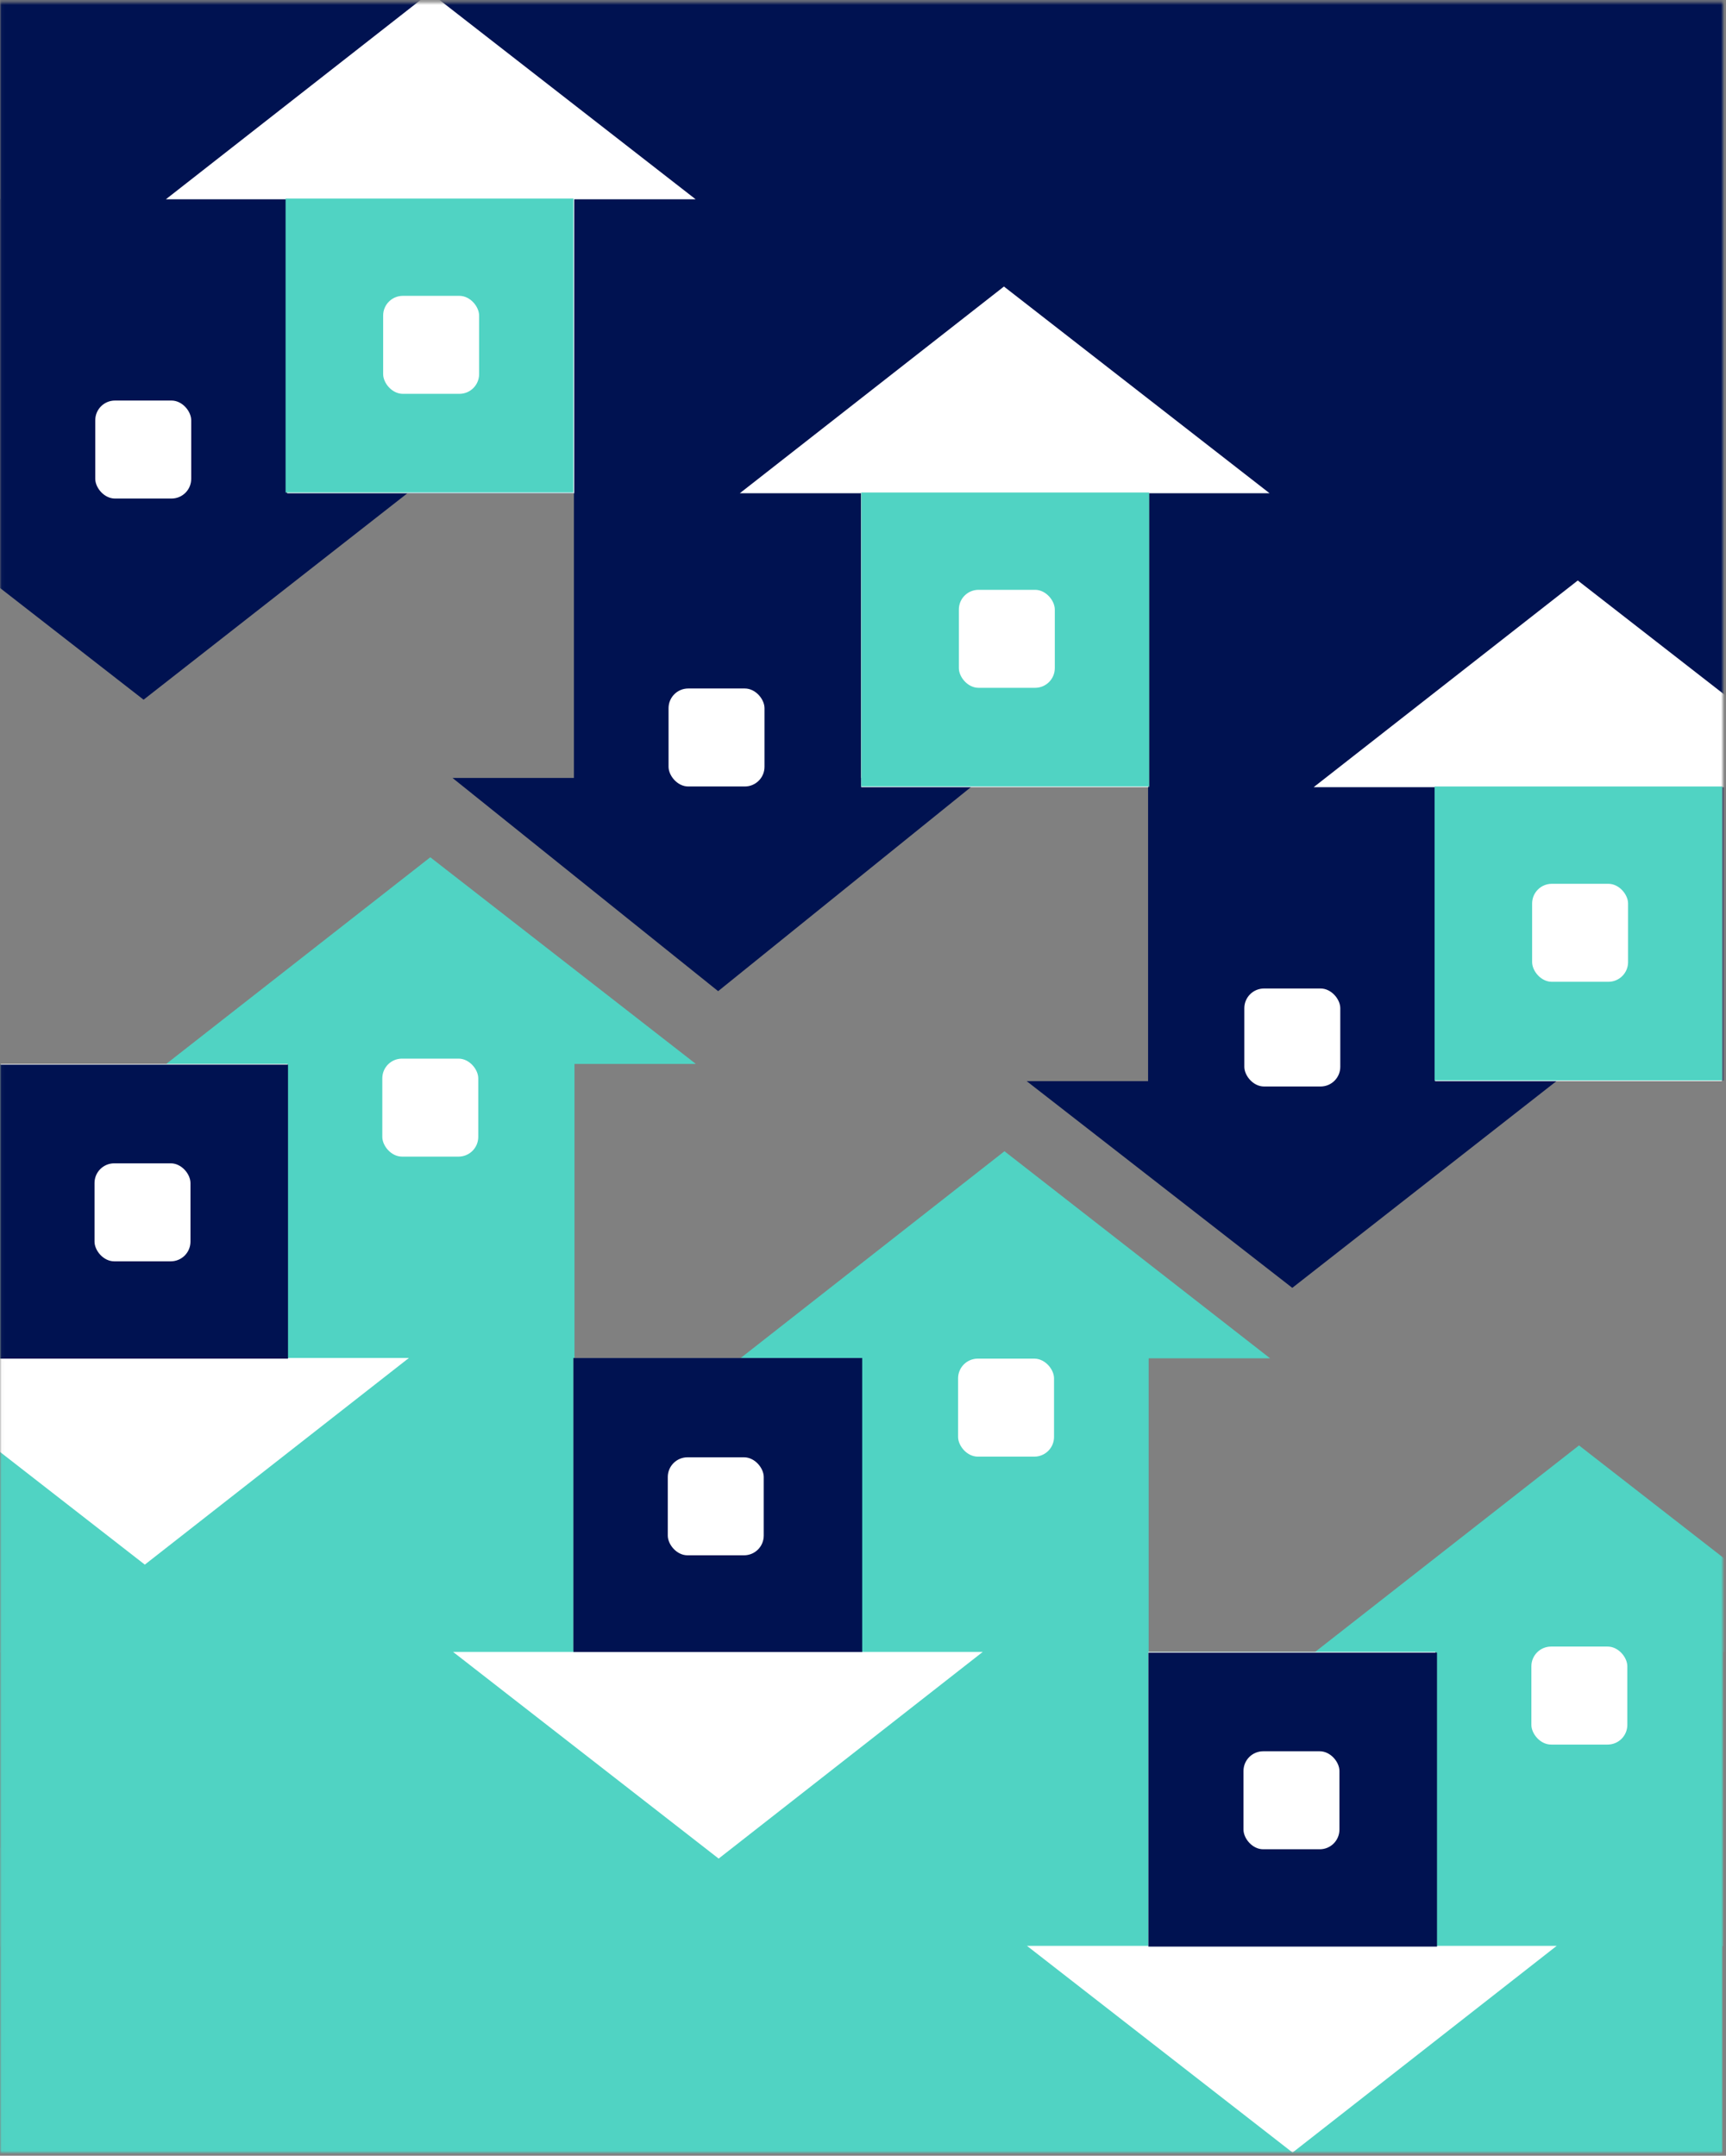
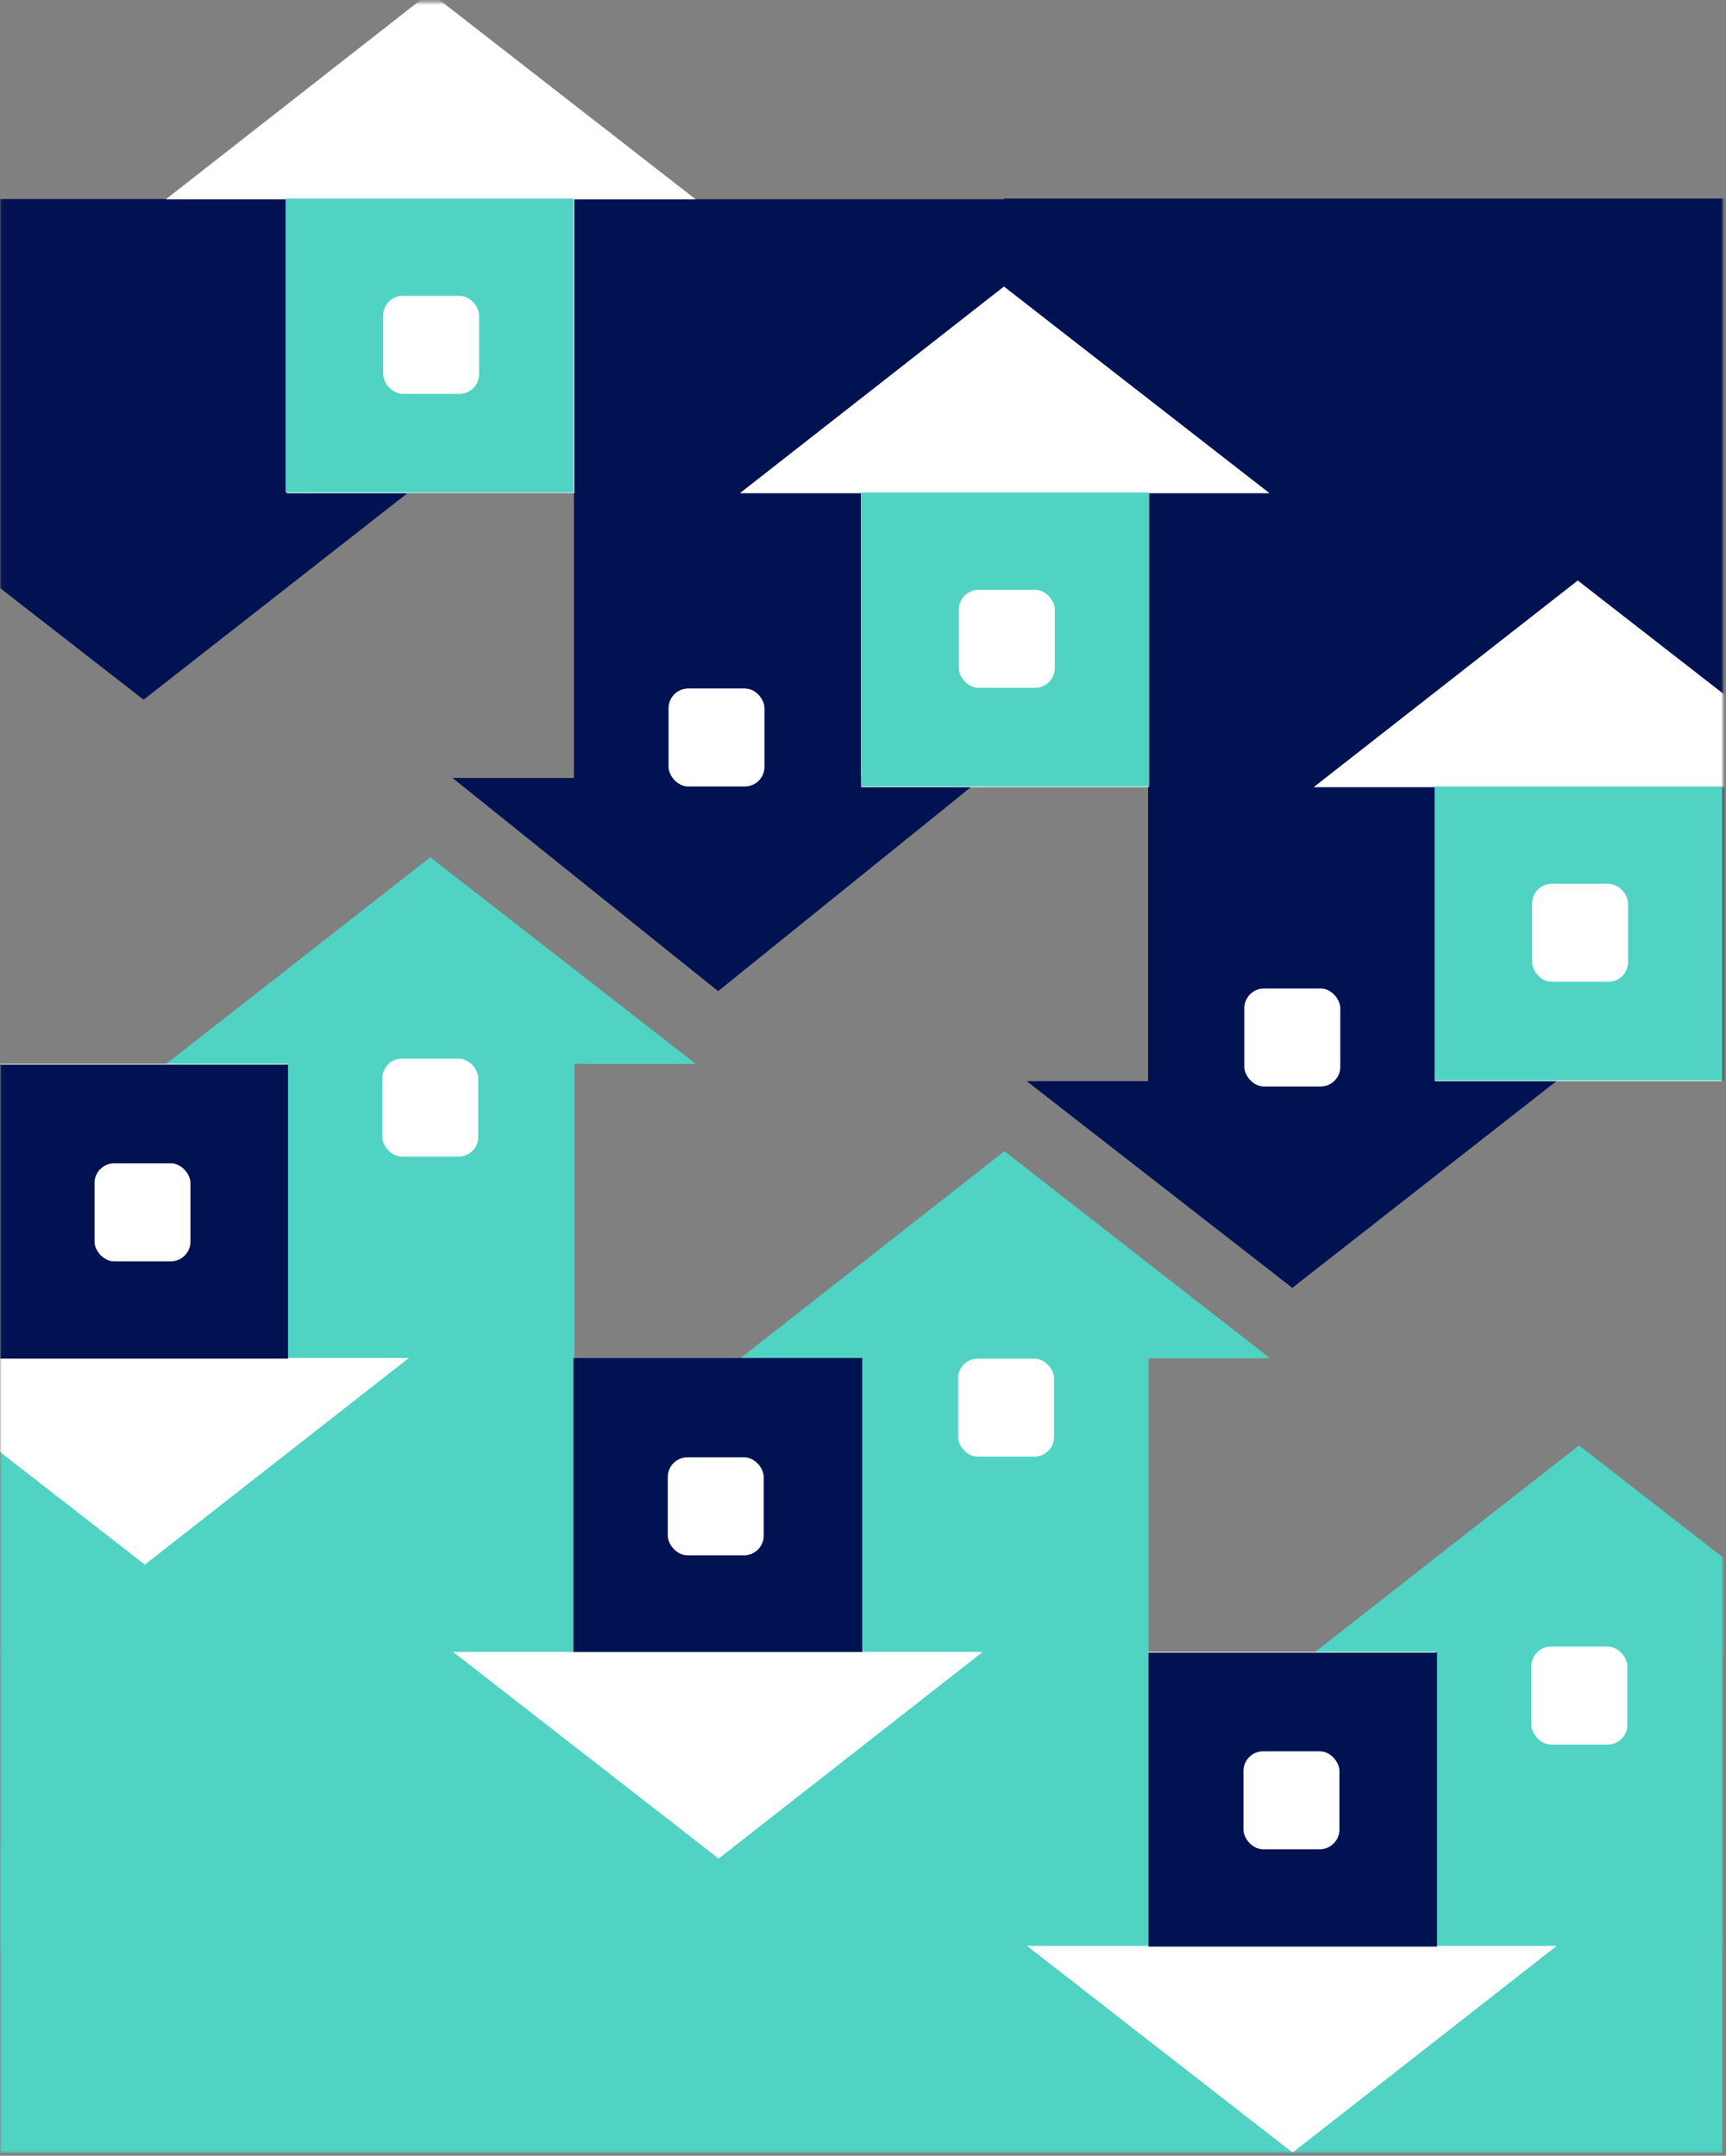
<svg xmlns="http://www.w3.org/2000/svg" width="526" height="657" viewBox="0 0 526 657" fill="none">
  <rect x="0" y="0" width="526" height="657" fill="#808080" stroke="none" />
  <mask id="mask0_4313_57" style="mask-type:alpha" maskUnits="userSpaceOnUse" x="0" y="0" width="526" height="657">
    <rect x="0.047" y="0.68" width="524.984" height="655.348" fill="#D9D9D9" />
  </mask>
  <g mask="url(#mask0_4313_57)">
    <path d="M0.047 324.475L174.752 324.475L174.752 503.664L0.047 503.664L0.047 324.475Z" fill="#50D3C3" />
    <path d="M0.047 502.998L218.983 502.998L218.983 593.261L0.047 593.261L0.047 502.998Z" fill="#50D3C3" />
    <path d="M218.797 503.441L430.68 503.441L430.68 593.032L218.797 593.033L218.797 503.441Z" fill="#50D3C3" />
    <path d="M0.047 563.178L524.914 563.178L524.914 656.455L0.047 656.455L0.047 563.178Z" fill="#50D3C3" />
    <path fill-rule="evenodd" clip-rule="evenodd" d="M387.052 413.962L306.109 350.859L225.617 413.962L262.613 413.962L262.613 503.709L350.057 503.709L350.057 413.962L387.052 413.962Z" fill="#50D3C3" />
    <path fill-rule="evenodd" clip-rule="evenodd" d="M212.076 324.261L131.133 261.268L50.641 324.261L87.636 324.261L87.636 413.852L175.08 413.852L175.08 324.261L212.076 324.261Z" fill="#50D3C3" />
    <path fill-rule="evenodd" clip-rule="evenodd" d="M562.146 503.509L481.203 440.516L400.711 503.509L437.706 503.509L437.707 593.101L525.151 593.1L525.151 503.509L562.146 503.509Z" fill="#50D3C3" />
    <path fill-rule="evenodd" clip-rule="evenodd" d="M-36.81 413.854L44.133 476.848L124.625 413.854L87.629 413.854L87.629 324.263L0.185 324.263L0.185 413.854L-36.81 413.854Z" fill="white" />
    <path fill-rule="evenodd" clip-rule="evenodd" d="M138.065 503.444L219.008 566.438L299.5 503.444L262.504 503.444L262.504 413.853L175.06 413.853L175.06 503.444L138.065 503.444Z" fill="white" />
    <path fill-rule="evenodd" clip-rule="evenodd" d="M312.971 593.034L393.914 656.027L474.406 593.034L437.411 593.034L437.411 503.442L349.967 503.442L349.967 593.034L312.971 593.034Z" fill="white" />
    <rect x="174.766" y="413.875" width="87.983" height="89.595" fill="#001251" />
    <rect x="203.508" y="444.141" width="29.242" height="29.865" rx="6" fill="white" />
    <rect x="291.977" y="414.07" width="29.242" height="29.865" rx="6" fill="white" />
    <rect x="466.688" y="501.824" width="29.242" height="29.865" rx="6" fill="white" />
    <rect x="116.508" y="322.635" width="29.242" height="29.865" rx="6" fill="white" />
    <rect x="0.047" y="324.475" width="87.725" height="89.595" fill="#001251" />
    <rect x="28.805" y="354.545" width="29.242" height="29.865" rx="6" fill="white" />
    <rect x="349.977" y="503.666" width="87.951" height="89.595" fill="#001251" />
    <rect x="378.953" y="533.734" width="29.242" height="29.865" rx="6" fill="white" />
    <path d="M561.781 329.289L350.209 329.289L350.209 144.463L561.781 144.463L561.781 329.289Z" fill="#001251" />
    <path d="M561.781 150.098L305.978 150.098L305.978 60.503L561.781 60.503L561.781 150.098Z" fill="#001251" />
    <path d="M306.164 150.322L94.281 150.322L94.281 60.731L306.164 60.731L306.164 150.322Z" fill="#001251" />
-     <path d="M561.781 90.574L0.046 90.574L0.046 -2.703L561.781 -2.703L561.781 90.574Z" fill="#001251" />
    <path fill-rule="evenodd" clip-rule="evenodd" d="M137.909 237.099L218.852 302.074L299.344 237.099L262.348 237.099L262.348 144.69L174.904 144.69L174.904 237.099L137.909 237.099Z" fill="#001251" />
    <path fill-rule="evenodd" clip-rule="evenodd" d="M312.885 329.502L393.828 392.496L474.32 329.502L437.325 329.502L437.325 239.911L349.881 239.911L349.881 329.502L312.885 329.502Z" fill="#001251" />
    <path fill-rule="evenodd" clip-rule="evenodd" d="M-37.185 150.254L43.758 213.248L124.25 150.254L87.254 150.254L87.254 60.663L-0.19 60.663L-0.19 150.254L-37.185 150.254Z" fill="#001251" />
    <path fill-rule="evenodd" clip-rule="evenodd" d="M561.771 239.91L480.828 176.916L400.336 239.91L437.331 239.91L437.331 329.501L524.776 329.501L524.776 239.91L561.771 239.91Z" fill="white" />
    <path fill-rule="evenodd" clip-rule="evenodd" d="M386.896 150.32L305.953 87.326L225.461 150.32L262.456 150.32L262.456 239.911L349.901 239.911L349.901 150.32L386.896 150.32Z" fill="white" />
    <path fill-rule="evenodd" clip-rule="evenodd" d="M211.99 60.73L131.047 -2.264L50.555 60.73L87.55 60.73L87.55 150.321L174.994 150.321L174.994 60.73L211.99 60.73Z" fill="white" />
    <rect x="350.195" y="239.693" width="87.725" height="89.595" transform="rotate(180 350.195 239.693)" fill="#50D3C3" />
    <rect x="321.453" y="209.623" width="29.242" height="29.865" rx="6" transform="rotate(180 321.453 209.623)" fill="white" />
    <rect x="232.984" y="239.693" width="29.242" height="29.865" rx="6" transform="rotate(180 232.984 239.693)" fill="white" />
-     <rect x="58.273" y="151.939" width="29.242" height="29.865" rx="6" transform="rotate(180 58.273 151.939)" fill="white" />
    <rect x="408.453" y="331.129" width="29.242" height="29.865" rx="6" transform="rotate(180 408.453 331.129)" fill="white" />
    <rect x="524.914" y="329.289" width="87.725" height="89.595" transform="rotate(180 524.914 329.289)" fill="#50D3C3" />
    <rect x="496.156" y="299.219" width="29.242" height="29.865" rx="6" transform="rotate(180 496.156 299.219)" fill="white" />
    <rect x="174.758" y="150.098" width="87.725" height="89.595" transform="rotate(180 174.758 150.098)" fill="#50D3C3" />
    <rect x="146.008" y="120.029" width="29.242" height="29.865" rx="6" transform="rotate(180 146.008 120.029)" fill="white" />
  </g>
</svg>